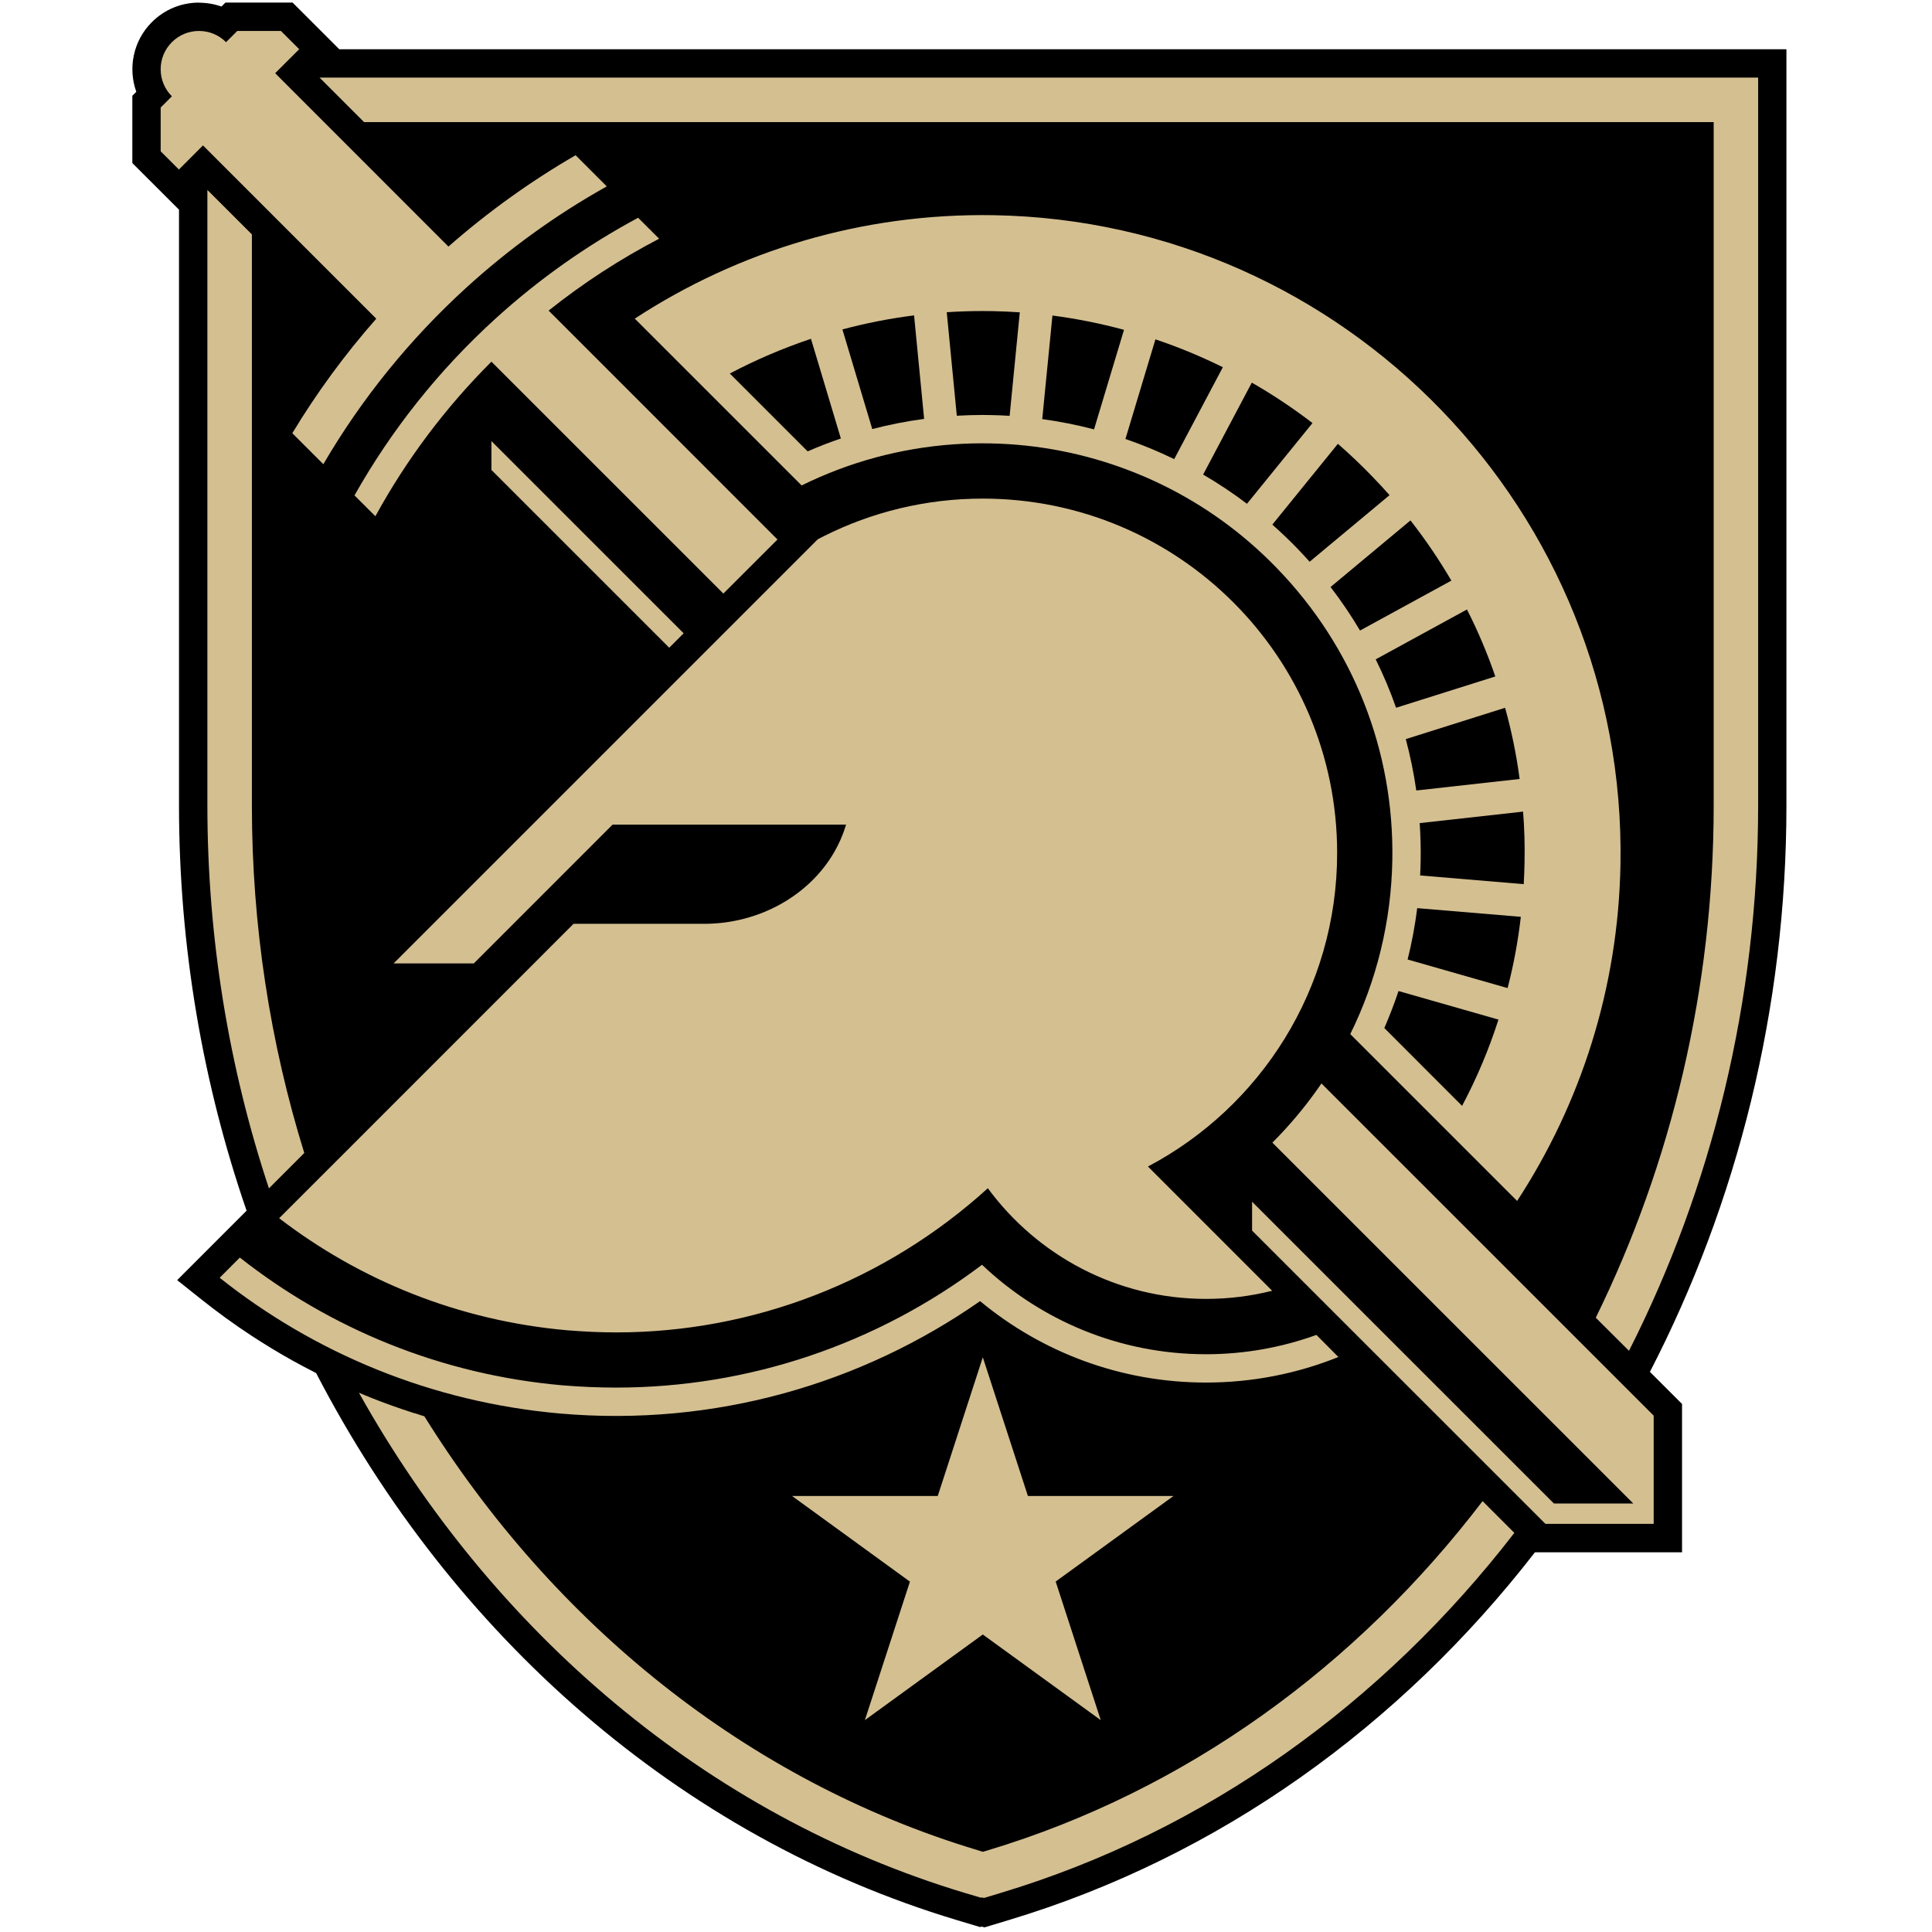
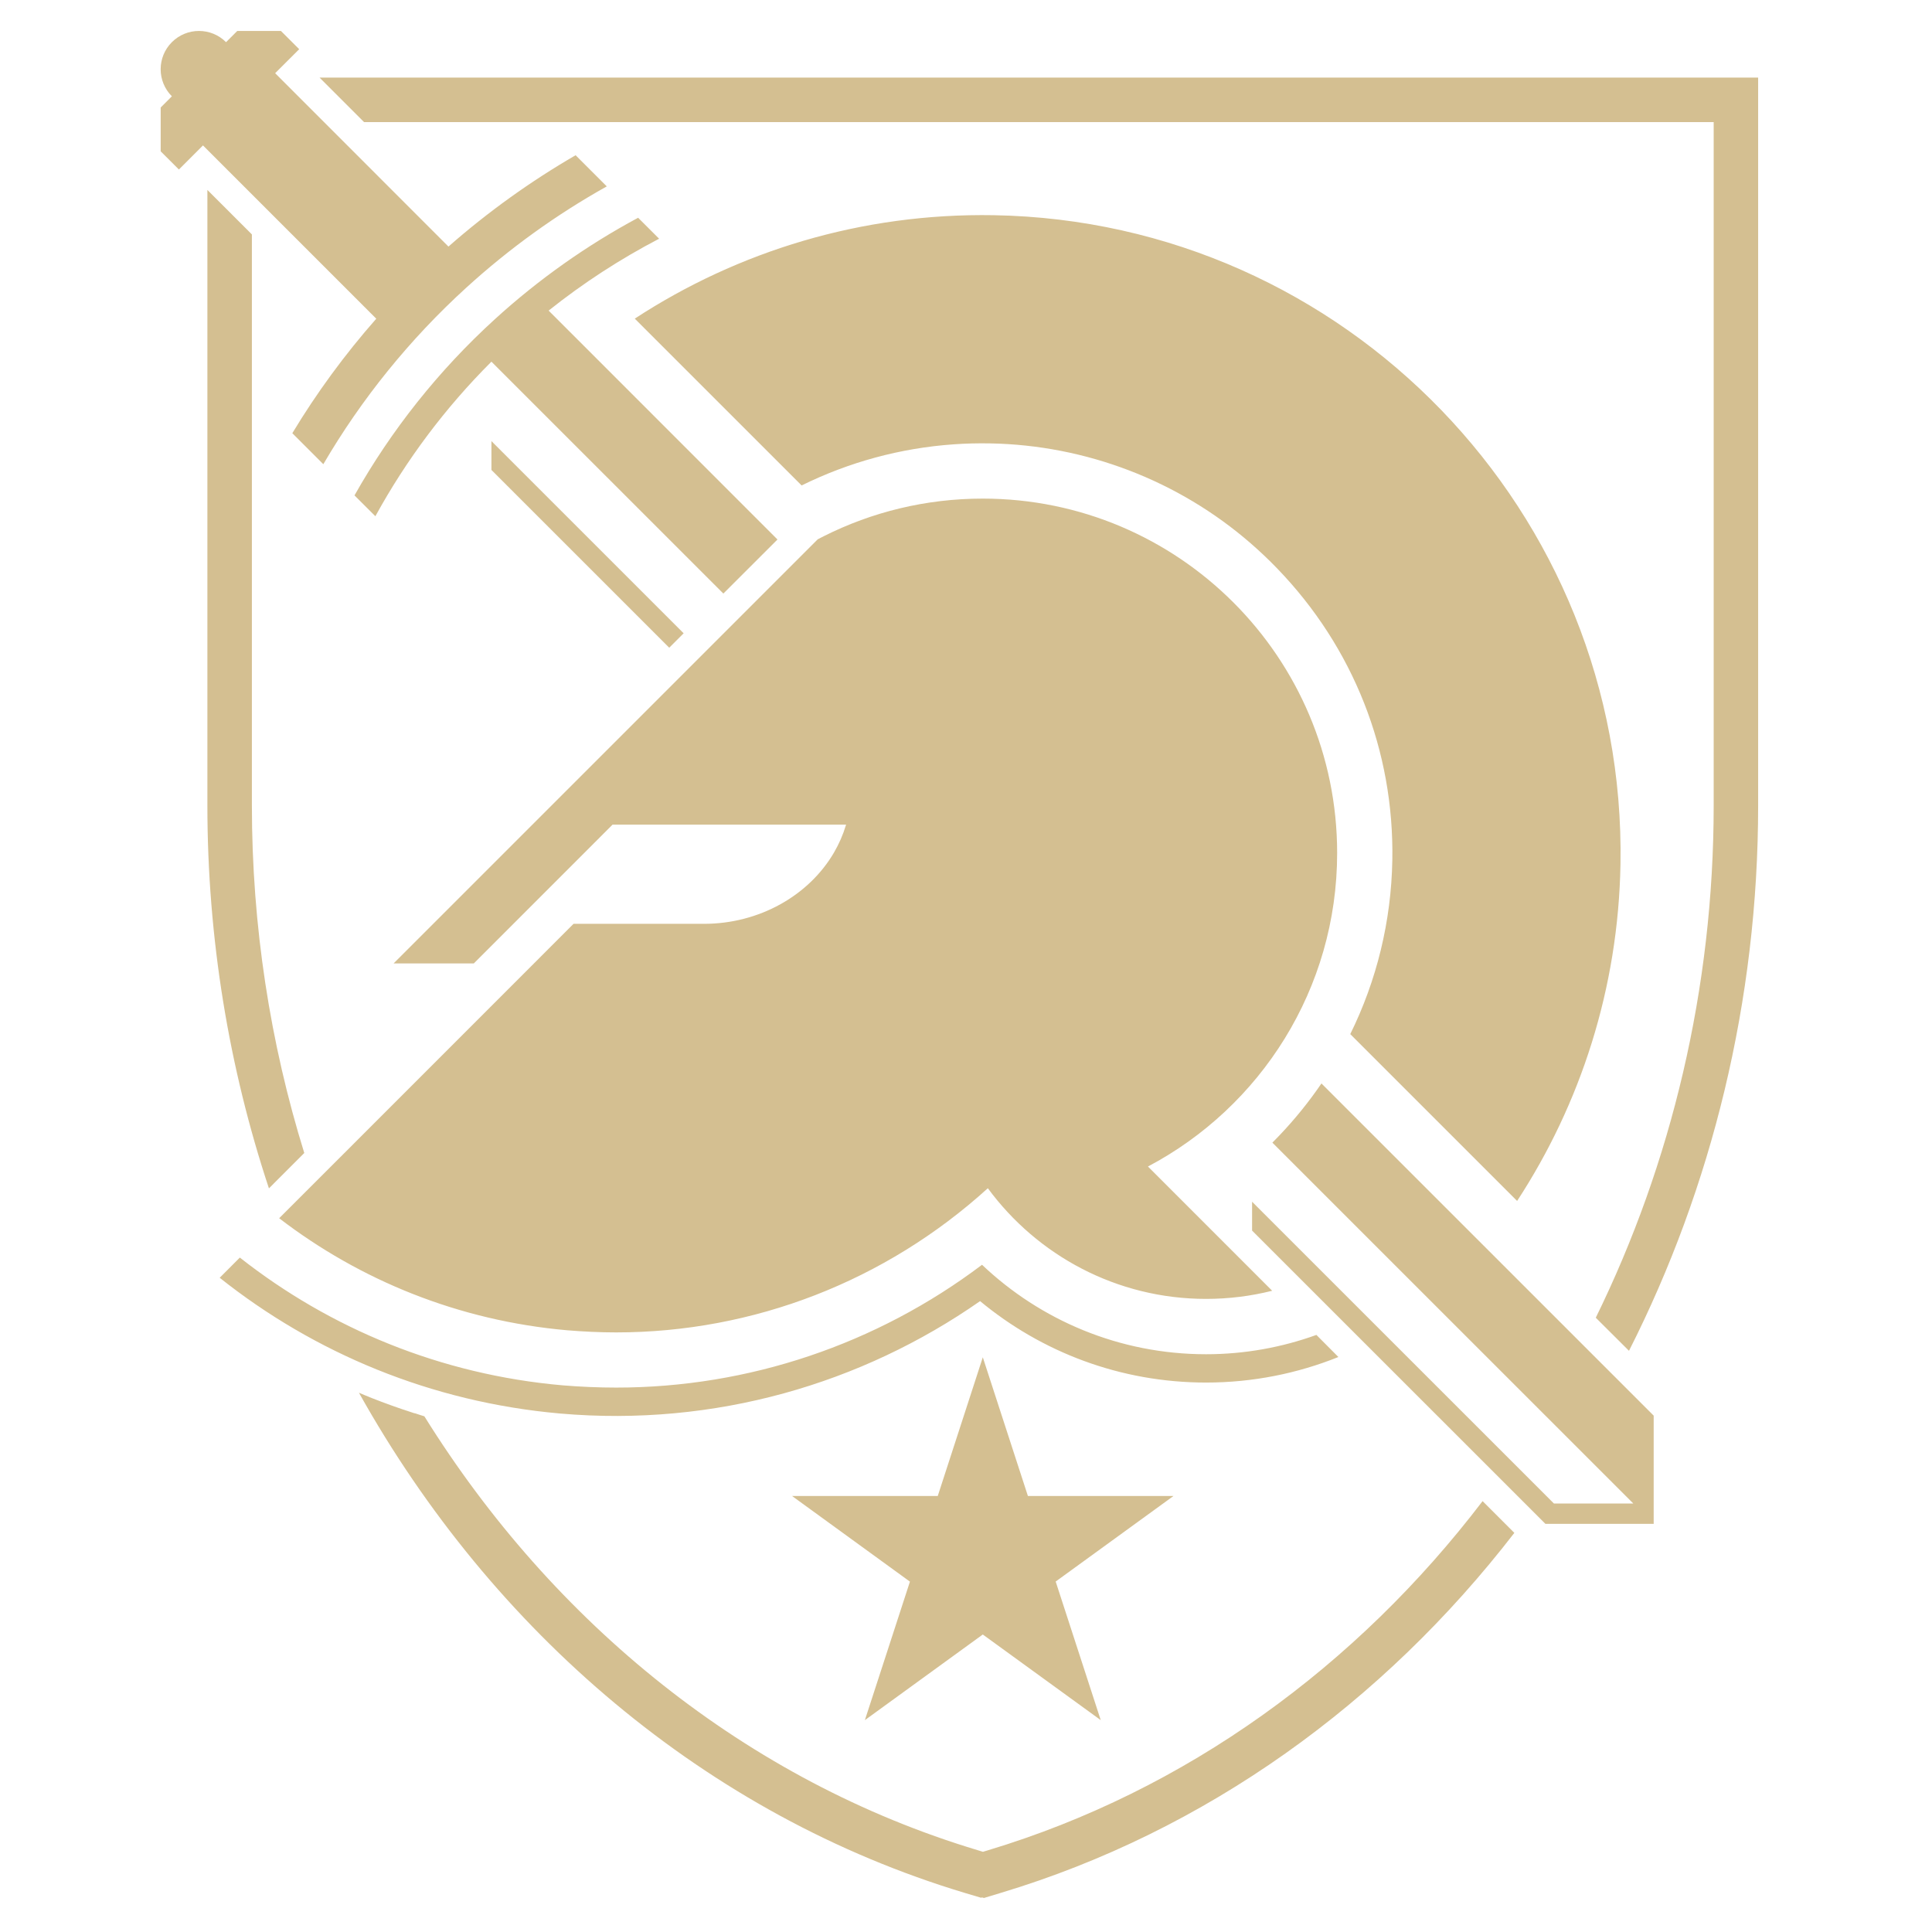
<svg xmlns="http://www.w3.org/2000/svg" width="250px" height="250px" viewBox="0 0 250 250" version="1.1">
  <title>ARMY</title>
  <desc>Created with Sketch.</desc>
  <defs />
  <g id="Page-1" stroke="none" stroke-width="1" fill="none" fill-rule="evenodd">
    <g id="ARMY" fill-rule="nonzero">
      <g id="Army_West_Point_logo" transform="translate(17, 0)">
-         <path d="M8.745,0.338 C6.443,0.338 4.28,1.236 2.65,2.864 C0.216,5.296 -0.455,8.834 0.638,11.882 L0.124,12.392 L0.124,21.099 L6.15,27.121 L6.163,27.104 L6.163,104.215 C6.163,122.505 9.237,140.214 14.908,156.662 L5.925,165.649 L9.045,168.133 C11.128,169.794 13.285,171.36 15.523,172.827 C15.529,172.83 15.54,172.841 15.547,172.844 C16.408,173.407 17.281,173.956 18.163,174.49 C18.187,174.504 18.207,174.522 18.232,174.535 C19.1,175.059 19.976,175.568 20.861,176.061 C20.895,176.078 20.928,176.096 20.962,176.116 C21.838,176.602 22.726,177.072 23.622,177.527 L23.733,177.589 C23.792,177.62 23.851,177.648 23.909,177.679 C41.45,211.535 70.83,237.643 106.804,248.455 L109.807,249.359 L110.034,249.304 L110.404,249.4 L113.527,248.458 C140.76,240.268 164.224,223.313 181.623,200.864 L200.655,200.864 L200.655,181.669 L196.5,177.517 C207.804,155.635 214.168,130.528 214.163,104.218 L214.163,6.373 L26.903,6.373 L20.86,0.332 L12.173,0.332 L11.663,0.84 C10.72,0.521 9.735,0.349 8.719,0.349 L8.745,0.338 Z" id="Shape" fill="#000000" />
        <path d="M8.746,4.005 C7.478,4.004 6.208,4.49 5.241,5.456 C3.306,7.391 3.306,10.528 5.241,12.463 L3.792,13.911 L3.792,19.58 L6.15,21.935 L9.264,18.817 L31.689,41.241 C27.612,45.868 23.982,50.829 20.826,56.056 L24.839,60.067 C29.761,51.644 35.975,43.936 43.341,37.221 C48.935,32.125 55.036,27.741 61.517,24.118 L57.483,20.087 C51.673,23.454 46.16,27.401 41.029,31.907 L18.605,9.472 L21.716,6.366 L19.351,4.005 L13.702,4.005 L12.251,5.456 L12.247,5.453 C11.28,4.485 10.013,4.005 8.746,4.005 L8.746,4.005 Z M24.351,10.041 L30.11,15.801 L204.75,15.801 L204.75,104.216 C204.75,127.921 199.271,150.579 189.493,170.512 L193.791,174.793 C204.493,153.671 210.503,129.514 210.503,104.216 L210.503,10.041 L24.356,10.041 L24.351,10.041 Z M9.836,24.577 L9.836,104.216 C9.836,121.464 12.628,138.183 17.8,153.774 L22.373,149.198 C17.962,134.979 15.594,119.823 15.594,104.216 L15.594,30.332 L9.836,24.577 Z M111.603,27.847 C94.495,27.55 78.492,32.51 65.139,41.231 L86.73,62.817 C92.831,59.805 99.502,57.979 106.415,57.495 C107.974,57.385 109.545,57.347 111.091,57.375 C123.51,57.591 135.505,62.19 144.856,70.32 C146.034,71.346 147.19,72.438 148.281,73.572 C158.127,83.767 163.416,97.164 163.166,111.303 C163.028,119.205 161.149,126.873 157.724,133.813 L179.315,155.402 C187.517,142.839 192.415,127.895 192.689,111.815 C193.476,66.315 157.111,28.645 111.61,27.847 L111.603,27.847 L111.603,27.847 Z M65.574,28.178 C58.947,31.736 52.723,36.123 47.05,41.291 C39.733,47.957 33.627,55.669 28.872,64.104 L31.574,66.8 C35.57,59.507 40.611,52.769 46.594,46.796 L46.594,46.803 L76.603,76.808 L83.606,69.81 L58.805,45.003 L53.992,40.192 C58.478,36.613 63.267,33.508 68.29,30.89 L65.574,28.178 L65.574,28.178 Z M46.591,57.077 L46.591,60.81 L69.599,83.815 L71.463,81.948 L46.591,57.077 Z M110.165,64.519 C102.781,64.519 95.803,66.267 89.623,69.371 C89.353,69.505 89.084,69.644 88.814,69.786 L82.701,75.899 L33.935,124.664 L44.314,124.664 L62.269,106.704 L68.24,106.704 L87.295,106.704 L87.302,106.704 L92.483,106.704 L92.483,106.707 L92.483,106.71 L92.456,106.794 C92.082,108.036 91.56,109.212 90.918,110.32 C87.668,115.89 81.236,119.543 74.101,119.543 L57.216,119.543 L27.548,149.219 L19.123,157.639 C29.576,165.661 42.349,170.906 56.416,172.139 C58.51,172.31 60.632,172.413 62.724,172.413 C80.497,172.413 97.574,165.788 110.827,153.757 C117.207,162.436 127.49,168.077 139.064,168.077 C142.016,168.077 144.88,167.712 147.618,167.024 L131.545,150.947 C146.101,143.262 156.026,127.981 156.026,110.377 C156.026,85.05 135.495,64.519 110.168,64.519 L110.165,64.519 L110.165,64.519 Z M153.997,140.198 C152.373,142.575 150.548,144.835 148.531,146.95 C148.24,147.255 147.945,147.558 147.646,147.858 L194.349,194.553 L184.076,194.553 L145.019,155.502 L145.019,159.238 L182.98,197.19 L196.986,197.19 L196.986,183.183 L154.17,140.373 L153.997,140.198 L153.997,140.198 Z M14.036,162.729 L11.427,165.342 C23.657,175.067 38.773,181.436 55.475,182.909 C75.501,184.656 94.506,179.056 109.823,168.365 C117.763,174.947 127.95,178.902 139.066,178.902 C145.123,178.902 150.9,177.721 156.189,175.597 L153.343,172.738 C148.881,174.347 144.075,175.238 139.066,175.238 C127.845,175.238 117.638,170.837 110.073,163.663 C96.433,173.954 79.878,179.553 62.73,179.553 C60.433,179.553 58.102,179.45 55.801,179.262 C39.991,177.875 25.664,171.882 14.035,162.729 L14.036,162.729 Z M110.175,175.632 L104.346,193.577 L104.343,193.577 L85.486,193.577 L100.736,204.656 L100.747,204.656 L94.915,222.584 L110.171,211.505 L110.175,211.505 L125.435,222.584 L119.606,204.656 L119.599,204.656 L134.853,193.577 L116.004,193.577 L116.004,193.56 L110.175,175.632 L110.175,175.632 Z M29.447,180.221 C46.74,211.163 74.37,234.878 107.86,244.947 L109.933,245.563 L110.084,245.529 L110.326,245.597 L112.476,244.947 C139.079,236.95 161.983,220.341 178.956,198.354 L174.846,194.245 C158.558,215.597 136.486,231.71 110.82,239.433 L110.195,239.621 L110.147,239.604 L110.127,239.604 L109.519,239.416 C79.618,230.426 54.589,210.05 37.913,183.269 C37.524,183.149 37.134,183.029 36.745,182.892 C36.687,182.875 36.627,182.875 36.57,182.858 C36.125,182.704 35.682,182.567 35.24,182.413 C35.218,182.413 35.194,182.395 35.17,182.395 C34.692,182.224 34.214,182.053 33.742,181.899 C33.712,181.882 33.683,181.865 33.654,181.865 C33.201,181.693 32.754,181.539 32.3,181.368 C32.276,181.351 32.247,181.351 32.219,181.334 C31.743,181.145 31.266,180.974 30.795,180.786 C30.788,180.786 30.786,180.769 30.779,180.769 C30.332,180.597 29.891,180.409 29.451,180.221 L29.447,180.221 L29.447,180.221 Z" id="Shape" fill="#D4BF91" />
-         <path d="M110.14,40.248 C108.599,40.248 107.045,40.3 105.509,40.402 L106.81,53.796 C107.914,53.733 109.036,53.695 110.147,53.695 C110.483,53.695 110.82,53.7 111.154,53.709 C111.986,53.722 112.82,53.755 113.646,53.806 L114.961,40.416 C113.776,40.334 112.586,40.281 111.396,40.258 C110.978,40.252 110.56,40.248 110.14,40.248 L110.14,40.248 Z M101.281,40.81 C98.139,41.209 95.038,41.817 92.007,42.628 L95.87,55.519 C98.072,54.947 100.312,54.508 102.582,54.204 L101.281,40.81 Z M119.185,40.83 L117.866,54.231 C120.13,54.543 122.372,54.983 124.568,55.561 L128.445,42.68 C125.413,41.858 122.32,41.238 119.185,40.83 L119.185,40.83 Z M87.94,43.842 C84.322,45.053 80.81,46.555 77.44,48.335 L87.509,58.407 C88.918,57.791 90.349,57.236 91.807,56.74 L87.94,43.842 Z M132.512,43.911 L128.632,56.803 C130.786,57.544 132.89,58.413 134.94,59.411 L141.236,47.519 C138.414,46.123 135.495,44.914 132.512,43.911 L132.512,43.911 Z M144.983,49.512 L138.685,61.407 C140.647,62.551 142.539,63.811 144.358,65.19 L152.836,54.743 C150.332,52.822 147.705,51.072 144.983,49.512 L144.983,49.512 Z M156.123,57.428 L147.639,67.885 C148.767,68.885 149.87,69.933 150.92,71.02 C151.447,71.567 151.959,72.125 152.464,72.688 L162.808,64.073 C162.091,63.26 161.349,62.462 160.591,61.678 C159.166,60.204 157.664,58.77 156.123,57.428 Z M165.514,67.341 L155.173,75.959 C156.565,77.77 157.837,79.651 158.986,81.591 L170.805,75.133 C169.228,72.435 167.462,69.832 165.514,67.341 Z M172.825,78.866 L161.015,85.32 C162.026,87.356 162.902,89.447 163.651,91.584 L176.49,87.534 C175.479,84.568 174.247,81.671 172.825,78.866 Z M177.757,91.587 L164.909,95.64 C165.493,97.822 165.943,100.038 166.267,102.289 L179.64,100.798 C179.229,97.678 178.596,94.601 177.757,91.587 L177.757,91.587 Z M180.086,105.022 L166.707,106.51 C166.817,108.118 166.863,109.738 166.832,111.366 C166.824,112.007 166.798,112.644 166.765,113.282 L180.171,114.409 C180.223,113.476 180.257,112.539 180.274,111.601 C180.325,109.392 180.257,107.197 180.086,105.022 L180.086,105.022 Z M166.387,117.514 C166.103,119.76 165.692,121.979 165.146,124.159 L178.082,127.858 C178.87,124.839 179.435,121.758 179.795,118.637 L166.387,117.514 L166.387,117.514 Z M163.966,128.24 C163.428,129.863 162.813,131.46 162.13,133.027 L172.192,143.097 C174.092,139.52 175.668,135.784 176.901,131.935 L163.966,128.24 Z" id="Shape" fill="#000000" />
      </g>
    </g>
  </g>
</svg>